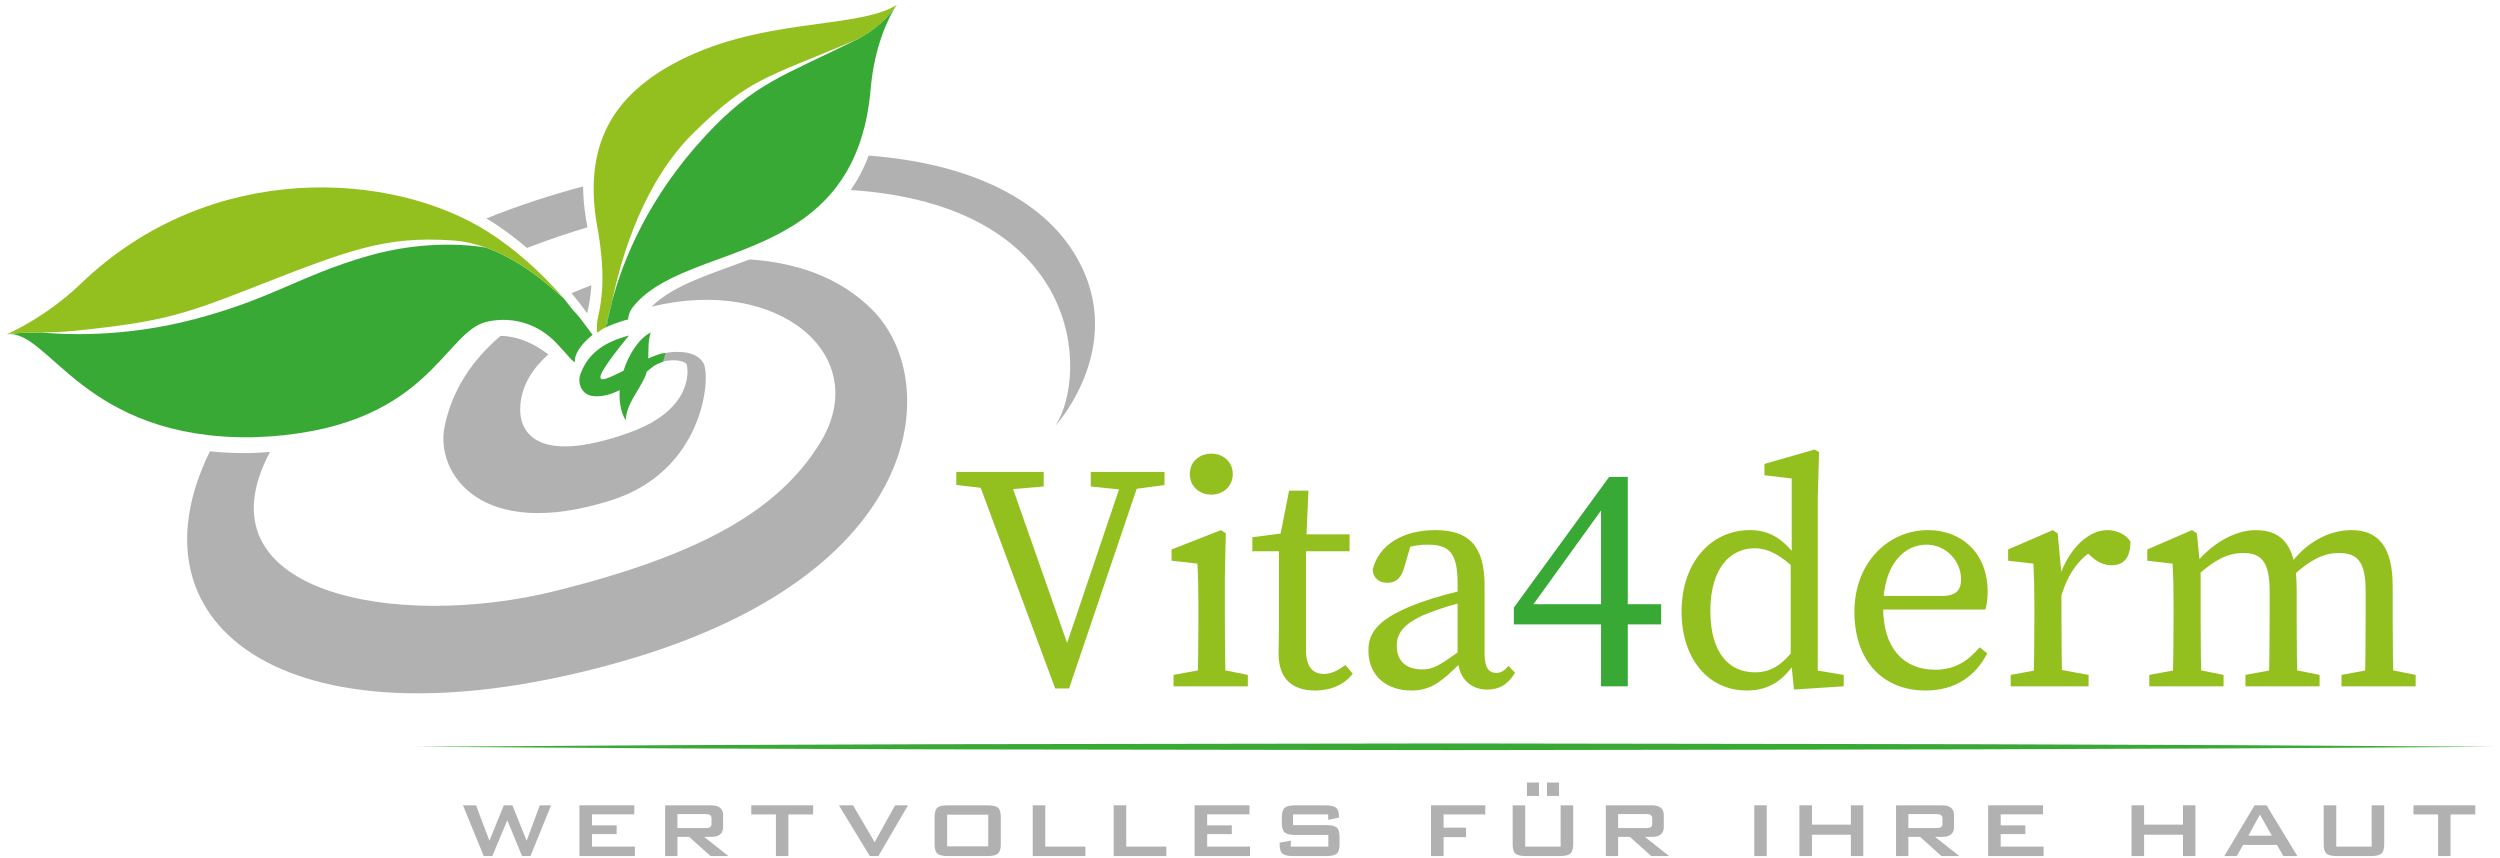
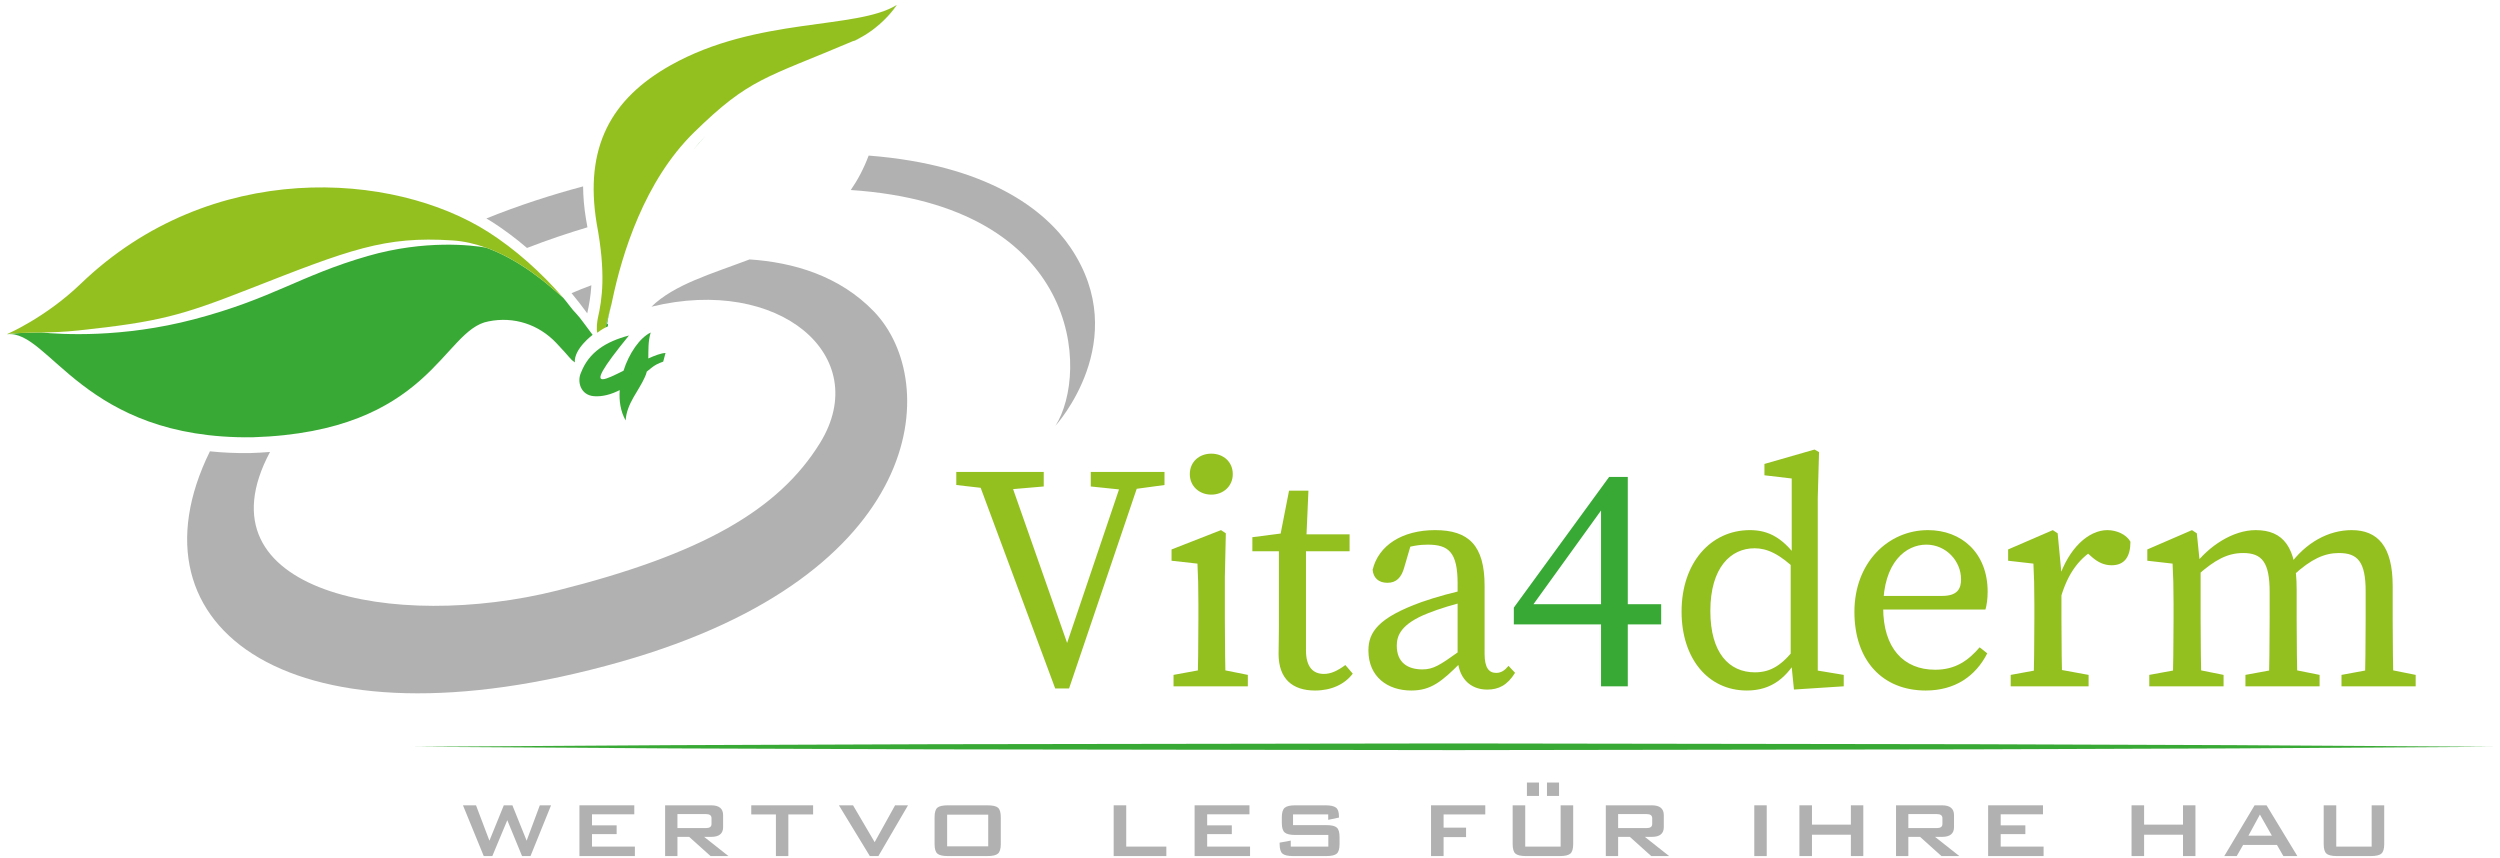
<svg xmlns="http://www.w3.org/2000/svg" xmlns:xlink="http://www.w3.org/1999/xlink" version="1.1" id="Ebene_1" x="0px" y="0px" viewBox="0 0 866 297.374" style="enable-background:new 0 0 866 297.374;" xml:space="preserve">
  <style type="text/css">
	.st0{fill:#B1B1B1;}
	.st1{fill:#39A935;}
	.st2{fill:#93C01F;}
</style>
  <g>
    <defs>
      <path id="SVGID_1_" d="M280.015,85.787c41.313-10.334,83.364-21.616,126.2-33.916    c0.15-0.042,0.3-0.09,0.444-0.132c0.905-0.258,1.792-0.51,2.691-0.773    c1.654-0.473,3.351-0.965,5.011-1.439C359.974,63.59,310.136,76.867,280.015,85.787" />
    </defs>
    <clipPath id="SVGID_00000030458084533765472790000002763194279101584030_">
      <use xlink:href="#SVGID_1_" style="overflow:visible;" />
    </clipPath>
  </g>
  <polygon class="st0" points="167.57,296.542 160.371,278.961 164.89,278.961 169.536,291.219 174.517,278.961   177.491,278.961 182.43,291.219 186.992,278.961 190.882,278.961 183.767,296.542 180.836,296.542   175.728,284.116 170.543,296.542 " />
  <polygon class="st0" points="200.717,296.542 200.717,278.961 219.719,278.961 219.719,282.078 205.069,282.078   205.069,285.902 213.604,285.902 213.604,288.935 205.069,288.935 205.069,293.257 219.923,293.257   219.923,296.542 " />
  <g>
    <path class="st0" d="M230.396,296.541v-17.581h15.945c2.763,0,4.142,1.133,4.142,3.405v4.16   c0,2.242-1.379,3.369-4.142,3.369h-2.428l8.416,6.648h-6.198l-7.403-6.648h-4.064v6.648H230.396z    M244.501,281.993h-9.837v4.861h9.837c1.313,0,1.966-0.468,1.966-1.415v-2.032   C246.467,282.467,245.814,281.993,244.501,281.993" />
    <polygon class="st0" points="273.084,282.118 273.084,296.54 268.775,296.54 268.775,282.118    260.238,282.118 260.238,278.959 281.662,278.959 281.662,282.118  " />
    <polygon class="st0" points="301.31,296.542 290.598,278.961 295.49,278.961 302.983,291.723 310.056,278.961    314.534,278.961 304.277,296.542  " />
    <path class="st0" d="M323.738,283.116c0-1.666,0.318-2.769,0.965-3.327   c0.641-0.552,1.858-0.827,3.645-0.827h13.715c1.786,0,3.003,0.276,3.645,0.827   c0.641,0.557,0.965,1.66,0.965,3.327v9.267c0,1.637-0.33,2.739-0.989,3.309   c-0.653,0.564-1.864,0.851-3.621,0.851h-13.715c-1.786,0-3.003-0.288-3.645-0.851   c-0.647-0.569-0.965-1.672-0.965-3.309V283.116z M328.09,293.175h14.231v-10.976h-14.231V293.175z" />
-     <polygon class="st0" points="357.733,296.542 357.733,278.961 362.085,278.961 362.085,293.257 375.98,293.257    375.98,296.542  " />
    <polygon class="st0" points="385.774,296.542 385.774,278.961 390.126,278.961 390.126,293.257 404.021,293.257    404.021,296.542  " />
    <polygon class="st0" points="413.813,296.542 413.813,278.961 432.815,278.961 432.815,282.078 418.165,282.078    418.165,285.902 426.701,285.902 426.701,288.935 418.165,288.935 418.165,293.257 433.019,293.257    433.019,296.542  " />
    <path class="st0" d="M460.091,282.118h-12.181v3.699h11.509c1.786,0,2.997,0.288,3.639,0.851   c0.647,0.569,0.965,1.673,0.965,3.309v2.41c0,1.637-0.318,2.733-0.965,3.303   c-0.641,0.569-1.852,0.851-3.639,0.851h-11.509c-1.786,0-3.003-0.282-3.663-0.851   c-0.653-0.569-0.983-1.666-0.983-3.303v-0.498l3.854-0.707v2.074h13.014v-4.028h-11.467   c-1.756,0-2.973-0.288-3.639-0.851c-0.671-0.569-1.007-1.672-1.007-3.309v-1.954   c0-1.63,0.336-2.733,1.007-3.303c0.665-0.569,1.882-0.851,3.639-0.851h10.502   c1.702,0,2.901,0.264,3.603,0.791c0.695,0.528,1.043,1.541,1.043,3.033v0.42l-3.722,0.785V282.118z" />
    <polygon class="st0" points="495.707,296.542 495.707,278.961 514.5,278.961 514.5,282.12 500.059,282.12    500.059,286.693 507.846,286.693 507.846,289.972 500.059,289.972 500.059,296.542  " />
    <path class="st0" d="M528.338,278.962v14.297h12.264v-14.297h4.352v13.421c0,1.637-0.33,2.739-0.983,3.309   c-0.659,0.564-1.882,0.851-3.669,0.851h-11.719c-1.78,0-2.997-0.288-3.639-0.851   c-0.641-0.569-0.959-1.672-0.959-3.309v-13.421H528.338z M528.926,271.062h4.184v4.658h-4.184V271.062z    M535.873,271.062h4.184v4.658h-4.184V271.062z" />
    <path class="st0" d="M556.251,296.541v-17.581h15.945c2.763,0,4.142,1.133,4.142,3.405v4.16   c0,2.242-1.379,3.369-4.142,3.369h-2.422l8.41,6.648h-6.198l-7.403-6.648h-4.064v6.648H556.251z    M570.356,281.993h-9.837v4.861h9.837c1.313,0,1.966-0.468,1.966-1.415v-2.032   C572.322,282.467,571.669,281.993,570.356,281.993" />
    <rect x="607.686" y="278.962" class="st0" width="4.31" height="17.582" />
    <polygon class="st0" points="623.314,296.542 623.314,278.961 627.666,278.961 627.666,285.65 641.141,285.65    641.141,278.961 645.451,278.961 645.451,296.542 641.141,296.542 641.141,289.145 627.666,289.145    627.666,296.542  " />
    <path class="st0" d="M656.782,296.541v-17.581h15.945c2.763,0,4.142,1.133,4.142,3.405v4.16   c0,2.242-1.379,3.369-4.142,3.369h-2.428l8.416,6.648h-6.198l-7.403-6.648h-4.064v6.648H656.782z    M670.887,281.993h-9.837v4.861h9.837c1.313,0,1.966-0.468,1.966-1.415v-2.032   C672.853,282.467,672.2,281.993,670.887,281.993" />
    <polygon class="st0" points="688.688,296.542 688.688,278.961 707.69,278.961 707.69,282.078 693.04,282.078    693.04,285.902 701.582,285.902 701.582,288.935 693.04,288.935 693.04,293.257 707.9,293.257    707.9,296.542  " />
    <polygon class="st0" points="738.365,296.542 738.365,278.961 742.717,278.961 742.717,285.65 756.192,285.65    756.192,278.961 760.502,278.961 760.502,296.542 756.192,296.542 756.192,289.145 742.717,289.145    742.717,296.542  " />
    <path class="st0" d="M770.489,296.543l10.502-17.582h4.142l10.67,17.582h-4.849l-2.218-3.866H777.017   l-2.218,3.866H770.489z M778.857,289.475h8.122l-4.148-7.313L778.857,289.475z" />
    <path class="st0" d="M809.278,278.959v14.297h12.264v-14.297h4.352v13.428c0,1.636-0.33,2.733-0.983,3.303   c-0.653,0.569-1.876,0.851-3.663,0.851H809.53c-1.786,0-2.997-0.282-3.639-0.851   c-0.647-0.569-0.965-1.667-0.965-3.303v-13.428H809.278z" />
-     <polygon class="st0" points="848.865,282.118 848.865,296.54 844.555,296.54 844.555,282.118    836.019,282.118 836.019,278.959 857.443,278.959 857.443,282.118  " />
    <line class="st1" x1="143.181" y1="258.683" x2="864" y2="258.683" />
    <polygon class="st1" points="143.181,258.683 233.282,258.119 323.384,257.795 503.587,257.526    683.791,257.795 773.892,258.119 864,258.683 773.892,259.246 683.791,259.57 503.587,259.84    323.384,259.57 233.282,259.246  " />
    <path class="st2" d="M345.777,169.671l-14.518-1.666v-4.526h30.29v5.035l-13.457,1.157H345.777z    M337.661,163.479h11.186l21.993,62.635l-2.386,0.132l21.22-62.767h6.06l-25.41,75.008h-4.801   L337.661,163.479z M388.979,169.671l-11.138-1.157v-5.035h25.542v4.526l-12.217,1.666H388.979z" />
    <path class="st2" d="M414.795,237.735c0.222-4.987,0.33-16.419,0.33-23.294v-5.221   c0-6.102-0.108-9.543-0.33-13.979l-8.974-1.001v-3.908l17.126-6.702l1.678,1.115l-0.336,15.046   v14.65c0,6.876,0.114,18.307,0.336,23.294H414.795z M432.25,233.779v3.956h-25.74v-3.956l12.097-2.218   h2.572L432.25,233.779z M412.151,164.244c0-4.274,3.273-7.097,7.439-7.097   c4.172,0,7.445,2.823,7.445,7.097c0,4.166-3.273,7.097-7.445,7.097   C415.424,171.341,412.151,168.41,412.151,164.244" />
    <path class="st2" d="M458.575,233.447c2.416,0,4.61-0.989,7.457-3.075l2.56,2.979   c-2.781,3.675-7.367,5.845-13.062,5.845c-7.793,0-12.63-4.022-12.63-12.702   c0-2.734,0.114-5.101,0.114-9.429v-26.1h-9.195v-4.879l13.721-1.774l-4.55,3.711l3.537-18.055   h6.714l-0.851,19.452v35.853C452.389,231.007,454.829,233.447,458.575,233.447 M467.495,190.964h-19.787   v-5.874h19.787V190.964z" />
    <path class="st2" d="M492.399,208.562c4.658-1.642,11.701-3.645,17.228-4.658v4.028   c-5.005,1.019-11.521,3.099-14.842,4.442c-9.705,3.782-10.94,7.972-10.94,11.305   c0,5.862,3.83,8.2,8.86,8.2c3.782,0,5.97-1.409,12.768-6.264l2.344-1.756l1.529,2.284   l-3.297,3.327c-6.582,6.6-10.34,9.723-17.18,9.723c-8.128,0-14.848-4.682-14.848-13.883   C474.02,218.998,477.407,213.975,492.399,208.562 M504.915,227.594v-25.44   c0-10.814-3.039-13.487-10.346-13.487c-2.56,0-5.862,0.33-10.011,1.972l4.622-3.489l-2.763,9.435   c-0.959,3.459-2.733,5.299-5.803,5.299c-3.051,0-4.873-1.678-5.137-4.502   c2.026-8.476,10.274-13.751,21.652-13.751c11.587,0,17.138,5.263,17.138,19.29v23.6   c0,4.831,1.517,6.57,4.016,6.57c1.84,0,3.045-0.977,4.268-2.446l2.266,2.416   c-2.667,4.322-5.719,5.815-9.657,5.815C508.973,238.875,504.969,234.464,504.915,227.594" />
    <polygon class="st1" points="524.392,216.281 524.392,210.473 557.409,165.203 563.865,165.203    563.865,237.741 554.598,237.741 554.598,172.468 557.751,172.468 529.919,211.06 529.715,209.304    575.434,209.304 575.434,216.281  " />
    <path class="st2" d="M607.877,232.894c5.635,0,9.513-2.53,14.524-9.016l1.019,2.931   c-4.292,7.787-9.591,12.384-18.313,12.384c-13.481,0-22.611-11.132-22.611-27.334   c0-16.934,10.094-28.228,23.684-28.228c6.504,0,11.899,2.71,17.63,11.432l-1.109,2.841   c-6.312-6.156-10.682-7.985-14.914-7.985c-8.23,0-15.322,6.636-15.322,21.718   C592.466,226.246,599.011,232.894,607.877,232.894 M638.67,233.781v3.956l-17.246,1.121l-1.127-11.233   v-32.759l0.354-1.427v-27.688l-9.447-1.109v-3.932l17.348-4.987l1.565,0.899l-0.444,15.742v65.374   l-2.104-5.796L638.67,233.781z" />
    <path class="st2" d="M688.52,204.951c0,2.542-0.324,4.736-0.767,6.198h-41.086v-4.724H672.755   c5.323,0,6.558-2.524,6.558-5.737c0-6.378-5.221-12.025-12.043-12.025   c-6.959,0-14.944,5.934-14.944,21.814c0,14.057,7.079,21.52,18.013,21.52   c7.043,0,11.461-3.177,15.417-7.769l2.626,2.092c-4.028,7.925-11.18,12.876-21.31,12.876   c-14.944,0-24.703-10.334-24.703-27.256c0-17.066,11.695-28.305,25.488-28.305   C679.469,183.635,688.52,191.523,688.52,204.951" />
    <path class="st2" d="M704.704,214.439v-5.293c0-6.096-0.108-9.471-0.33-13.907l-8.758-1.001v-3.908   l15.478-6.696l1.678,1.109l1.313,13.859v15.837c0,6.876,0.114,18.307,0.336,23.3h-10.047   C704.596,232.746,704.704,221.314,704.704,214.439 M696.504,233.783l12.115-2.218h2.757l12.115,2.218   v3.956h-26.987V233.783z M709.434,199.477h6.438l-2.703,0.905   c3.465-10.502,10.286-16.748,16.838-16.748c3.309,0,6.666,1.612,7.979,4.022   c-0.012,5.245-2.08,8.152-6.522,8.152c-2.596,0-4.73-1.037-6.768-2.805l-3.009-2.65l5.383-0.953   c-6.714,3.513-10.706,9.082-13.194,17.516l-4.442-0.048V199.477z" />
    <path class="st2" d="M752.583,237.737c0.222-4.993,0.336-16.419,0.336-23.3v-5.281   c0-6.102-0.108-9.477-0.336-13.919l-8.758-1.001v-3.908l15.478-6.696l1.678,1.115l1.313,12.84v16.85   c0,6.882,0.114,18.307,0.336,23.3H752.583z M770.243,233.781v3.956h-25.734v-3.956l12.097-2.218   h2.578L770.243,233.781z M795.563,204.072v10.364c0,7.103,0.114,18.307,0.336,23.3H785.87   c0.222-4.993,0.336-16.197,0.336-23.3v-9.399c0-10.172-2.602-13.469-9.159-13.469   c-5.395,0-9.765,2.314-15.813,7.679h-2.434v-5.113h5.731l-4.688,2.062   c5.299-7.163,13.721-12.564,21.526-12.564C790.966,183.632,795.563,189.536,795.563,204.072    M792.464,231.563l11.042,2.218v3.956h-25.692v-3.956l12.067-2.218H792.464z M828.826,202.952v11.485   c0,7.103,0.108,18.307,0.33,23.3h-10.023c0.222-4.993,0.33-16.197,0.33-23.3v-9.609   c0-10.311-2.817-13.26-9.255-13.26c-4.975,0-9.627,2.056-15.729,7.679h-2.733v-4.082h6.096   l-5.071,1.031c5.886-8.398,13.985-12.564,21.844-12.564   C823.623,183.632,828.826,189.224,828.826,202.952 M825.727,231.563l11.06,2.218v3.956h-25.692v-3.956   l12.037-2.218H825.727z" />
    <path class="st0" d="M182.556,85.892c7.007-2.715,14.021-5.089,20.938-7.157   c-0.162-0.947-0.33-1.906-0.515-2.907c-0.653-3.974-0.959-7.703-0.995-11.264   c-11.078,2.961-22.353,6.606-33.503,11.108c0.653,0.39,1.313,0.779,1.948,1.181   C174.589,79.514,178.648,82.553,182.556,85.892" />
    <path class="st0" d="M203.421,108.535c0.599-2.691,1.181-5.79,1.433-9.723   c-2.284,0.845-4.58,1.75-6.87,2.739C199.885,103.824,201.677,106.167,203.421,108.535" />
    <path class="st0" d="M259.652,89.862c-13.14,5-26.034,8.62-33.988,16.377   c44.233-10.838,76.98,17.084,58.391,47.206c-14.339,23.252-41.026,38.556-91.007,51.108   c-56.389,14.159-125.451,0.641-99.513-47.997c-2.242,0.174-4.538,0.318-6.954,0.39   c-4.957,0.066-9.549-0.162-13.865-0.606c-30.266,61.436,28.497,105.231,142.349,72.88   c106.233-30.188,111.208-96.893,87.644-121.338C290.781,95.509,274.788,90.875,259.652,89.862" />
    <path class="st0" d="M370.858,85.801c-8.902-13.194-28.893-28.707-69.955-31.908   c-1.696,4.526-3.794,8.464-6.198,11.929c79.959,5.311,82.591,63.247,70.926,81.637   C365.631,147.46,392.576,117.967,370.858,85.801" />
-     <path class="st0" d="M230.249,122.281l-0.522,2.997c1.613-0.551,4.358-0.623,5.677-0.282   c2.757,0.696,2.56,0.947,2.763,3.806c-0.174,5.953-3.537,15.25-20.783,21.28   c-31.86,11.132-37.98-0.515-37.117-9.981c0.641-7.007,4.472-12.714,9.675-17.33   c-4.897-3.764-10.46-6.306-16.544-6.426c-9.471,8.051-16.814,18.403-19.44,31.693   c-3.039,15.369,12.001,39.779,57.804,25.242c31.806-10.089,34.498-41.979,32.016-47.296   c-0.893-1.612-2.823-3.753-7.667-4.04c-3.147-0.186-3.926,0.138-5.875,0.336" />
    <path class="st2" d="M207.088,110.25c-0.204,0.899-0.593,3.932-0.168,5.023c0,0,1.505-1.289,3.609-2.206   c-0.252,0.114-0.492,0.222-0.689,0.324c0.33-2.482,0.414-1.75,1.295-5.521   c0.27-1.145,0.581-2.362,0.917-3.609c3.417-16.407,11.198-41.625,28.383-58.427   c19.308-18.87,24.439-18.582,55.31-31.704l0.018,0.072c0.432-0.216,0.839-0.408,1.283-0.63   c0.474-0.24,0.935-0.491,1.385-0.743c0.06-0.03,0.12-0.066,0.18-0.096   c7.205-4.088,11.174-9.777,11.881-10.85c-0.114,0.168-0.258,0.401-0.42,0.659   c0.072-0.096,0.168-0.222,0.222-0.3c0.222-0.354,0.36-0.54,0.36-0.54   c-13.865,8.668-48.363,4.07-78.329,20.89c-20.651,11.593-29.966,28.39-25.644,54.777   C209.971,94.821,208.557,103.729,207.088,110.25" />
-     <path class="st1" d="M298.611,12.731c-0.06,0.036-0.12,0.066-0.18,0.102   c-0.45,0.252-0.875,0.516-1.349,0.755c-0.456,0.222-0.869,0.42-1.307,0.642l-0.012-0.03   c-24.649,12.234-34.504,14.608-51.39,32.819c-19.62,21.166-28.389,42.554-32.322,57.24   c-0.054,0.234-0.108,0.491-0.156,0.725c0.03-0.126,0.072-0.264,0.108-0.39   c0.222-0.851,0.462-1.72,0.725-2.619c-0.264,0.899-0.504,1.768-0.725,2.619   c-0.605,2.272-1.091,4.382-1.487,6.3c-0.51,2.505,0.294,0.36,0.054,2.152   c-0.012,0.006-0.024,0.012-0.036,0.018c2.452-1.079,6.941-2.53,7.043-2.338   c0.072-2.224,1.385-3.998,1.385-3.998c18.115-23.816,77.256-13.307,82.639-75.925   c1.325-15.424,6.534-25.11,8.47-28.263C308.741,4.405,304.917,9.152,298.611,12.731 M240.088,51.922   c1.385-1.63,2.811-3.255,4.322-4.885L240.088,51.922z M292.509,15.836   c-0.006,0.006-0.012,0.006-0.018,0.012c-7.361,3.585-13.361,6.324-18.655,8.992   c5.305-2.673,11.287-5.401,18.655-8.992C292.497,15.842,292.503,15.842,292.509,15.836   c1.055-0.516,2.134-1.043,3.249-1.6C294.643,14.793,293.564,15.32,292.509,15.836" />
    <path class="st1" d="M292.491,15.845c-7.367,3.591-13.35,6.324-18.655,8.998   C279.129,22.175,285.13,19.436,292.491,15.845" />
    <path class="st1" d="M297.08,13.586c0.474-0.24,0.899-0.503,1.355-0.755   c-0.456,0.252-0.917,0.498-1.391,0.737c-0.444,0.222-0.845,0.42-1.283,0.636l0.012,0.03   C296.217,14.012,296.624,13.814,297.08,13.586" />
    <path class="st1" d="M298.612,12.73c6.306-3.579,10.13-8.326,11.461-10.19   c0.162-0.258,0.306-0.486,0.414-0.66C309.78,2.954,305.817,8.643,298.612,12.73" />
    <path class="st1" d="M210.52,110.899c0.396-1.918,0.881-4.028,1.481-6.3   c-0.03,0.126-0.072,0.258-0.102,0.383c0.048-0.233,0.102-0.486,0.15-0.725   c-0.33,1.247-0.647,2.464-0.911,3.615c-0.881,3.77-0.965,3.039-1.301,5.521   c0.204-0.102,0.444-0.216,0.695-0.323c0.012-0.006,0.024-0.012,0.042-0.024   C210.814,111.253,210.01,113.405,210.52,110.899" />
    <path class="st1" d="M244.409,47.038c-1.511,1.625-2.937,3.261-4.316,4.885L244.409,47.038z" />
    <path class="st1" d="M169.208,111.33c8.896-1.816,17.45,1.127,23.45,7.433   c5.119,5.377,4.664,5.509,6.456,6.78c-0.336-4.742,6.174-9.543,6.174-9.543   c-2.152-2.805-4.412-6.084-5.581-7.253c-1.708-1.702-3.027-3.771-4.616-5.599   c-0.066-0.054-0.15-0.126-0.216-0.186c-0.258-0.222-0.54-0.461-0.833-0.719   c-0.276-0.24-0.581-0.509-0.887-0.773c-0.222-0.192-0.45-0.39-0.689-0.6   c-0.228-0.198-0.474-0.408-0.719-0.611c-0.414-0.36-0.851-0.725-1.307-1.103   c-0.216-0.186-0.432-0.366-0.653-0.552c-0.312-0.252-0.641-0.521-0.971-0.785   c-0.192-0.156-0.396-0.318-0.599-0.48c-0.366-0.288-0.731-0.581-1.121-0.881   c-0.084-0.066-0.174-0.132-0.264-0.198c-0.827-0.636-1.696-1.283-2.602-1.924   c-0.162-0.12-0.324-0.234-0.486-0.348c-0.45-0.324-0.917-0.642-1.391-0.953   c-0.186-0.132-0.384-0.258-0.575-0.384c-1.535-1.019-3.159-2.014-4.873-2.961   c-0.234-0.132-0.468-0.264-0.707-0.39c-0.51-0.276-1.031-0.546-1.559-0.809   c-0.276-0.138-0.551-0.276-0.827-0.408c-1.091-0.527-2.2-1.025-3.339-1.492   c-0.15-0.054-0.294-0.126-0.444-0.18c-0.42-0.168-0.779-0.3-1.049-0.402   c-0.078-0.024-0.15-0.054-0.228-0.078c-0.132-0.048-0.27-0.09-0.402-0.138   c-0.036-0.012-0.066-0.024-0.024-0.012c-4.622-0.839-21.028-2.835-40.942,2.907   c-23.528,6.786-32.969,14.758-60.148,21.91c-24.955,6.57-46.049,5.227-52.894,4.58   c-0.731,0.012-1.451,0.024-2.146,0.03c-0.258,0.006-0.522,0.012-0.773,0.012   c-0.162,0.006-0.324,0.006-0.48,0.012c-0.444,0.006-0.875,0.018-1.313,0.03   c-0.456,0.012-0.911,0.024-1.367,0.036c-0.725,0.03-1.451,0.066-2.182,0.12   c-0.204,0.006-0.402,0.018-0.605,0.03c-0.923,0.066-1.852,0.156-2.817,0.27   c-0.024,0.006-0.042,0.006-0.066,0.006c-0.066,0.03-0.126,0.054-0.126,0.054   c14.692-1.636,26.291,36.464,85.018,35.697C149.282,149.556,153.293,114.177,169.208,111.33" />
    <path class="st2" d="M11.421,115.222c0.258-0.006,0.51-0.006,0.773-0.012   c0.701-0.012,1.397-0.018,2.122-0.03c0.012,0,0.018,0,0.024,0c3.615-0.054,7.661-0.168,12.87-0.719   c27.766-2.961,35.499-5.095,59.027-14.321c34.929-13.685,46.888-18.403,70.47-16.862   c4.076,0.264,7.973,1.199,11.647,2.512c0,0,0,0,0.006,0c0.132,0.054,0.264,0.096,0.396,0.144   c0.426,0.156,0.851,0.306,1.277,0.474c0.006,0,0.006,0.006,0.012,0.006c0.144,0.06,0.282,0.12,0.426,0.18   c1.139,0.467,2.254,0.965,3.339,1.492c0.276,0.132,0.557,0.264,0.833,0.408   c0.527,0.264,1.043,0.528,1.558,0.803c0.234,0.132,0.474,0.264,0.707,0.396   c1.708,0.947,3.339,1.942,4.873,2.955c0.192,0.132,0.384,0.258,0.575,0.384   c0.474,0.318,0.935,0.636,1.385,0.953c0.168,0.12,0.324,0.234,0.486,0.348   c0.911,0.648,1.78,1.295,2.608,1.93c0.084,0.066,0.174,0.132,0.264,0.198   c0.384,0.3,0.755,0.587,1.121,0.881c0.204,0.162,0.402,0.318,0.599,0.48   c0.33,0.264,0.653,0.528,0.965,0.785c0.228,0.186,0.438,0.365,0.653,0.546   c0.462,0.384,0.893,0.749,1.313,1.109c0.246,0.204,0.486,0.414,0.713,0.611   c0.246,0.21,0.468,0.402,0.695,0.6c0.312,0.27,0.605,0.527,0.881,0.773   c0.306,0.258,0.575,0.492,0.833,0.719c0.072,0.06,0.15,0.126,0.216,0.186   c0.006,0.006,0.012,0.012,0.018,0.018c-7.697-8.866-16.544-16.76-25.89-22.743   c-33.017-21.106-96.156-25.476-141.216,17.846c-12.289,11.821-25.56,17.468-25.56,17.468   c2.955-0.366,5.653-0.462,8.5-0.51h0.024C11.109,115.228,11.271,115.222,11.421,115.222" />
    <path class="st2" d="M184.229,94.333c-0.162-0.114-0.318-0.233-0.486-0.348   C183.911,94.099,184.067,94.219,184.229,94.333" />
    <path class="st2" d="M187.096,96.459c-0.084-0.066-0.174-0.132-0.264-0.198   C186.922,96.327,187.012,96.393,187.096,96.459" />
-     <path class="st2" d="M170.031,86.409c0.15,0.06,0.294,0.126,0.444,0.186   c-0.144-0.06-0.282-0.126-0.432-0.18C170.043,86.415,170.037,86.409,170.031,86.409" />
    <path class="st2" d="M182.355,93.032c-0.192-0.126-0.384-0.258-0.575-0.383   C181.971,92.774,182.169,92.906,182.355,93.032" />
    <path class="st2" d="M168.352,85.79c0.132,0.048,0.27,0.09,0.402,0.138   c-0.132-0.042-0.264-0.09-0.396-0.138C168.358,85.79,168.358,85.79,168.352,85.79" />
    <path class="st2" d="M12.193,115.211c0.701-0.012,1.421-0.018,2.146-0.03c-0.006,0-0.012,0-0.024-0.006   C13.59,115.187,12.894,115.199,12.193,115.211" />
    <path class="st2" d="M174.641,88.489c-0.276-0.138-0.557-0.27-0.833-0.408   C174.084,88.22,174.365,88.352,174.641,88.489" />
    <path class="st2" d="M176.906,89.689c-0.234-0.132-0.468-0.263-0.707-0.389   C176.439,89.426,176.672,89.558,176.906,89.689" />
    <path class="st2" d="M10.965,115.229h-0.024c0.162,0,0.318-0.006,0.48-0.006   C11.271,115.223,11.115,115.229,10.965,115.229" />
    <path class="st2" d="M192.464,100.871c-0.228-0.198-0.474-0.408-0.713-0.611   C191.991,100.463,192.236,100.673,192.464,100.871" />
    <path class="st2" d="M194.042,102.241c-0.282-0.245-0.575-0.497-0.887-0.773   C193.46,101.738,193.766,102.001,194.042,102.241" />
    <path class="st2" d="M194.874,102.963c0.066,0.06,0.15,0.132,0.216,0.186c0,0,0,0-0.006,0   C195.024,103.089,194.94,103.023,194.874,102.963" />
    <path class="st2" d="M190.44,99.152c-0.216-0.18-0.432-0.36-0.659-0.545   C190.009,98.792,190.225,98.972,190.44,99.152" />
    <path class="st2" d="M188.818,97.821c-0.198-0.162-0.396-0.318-0.599-0.479   C188.423,97.503,188.62,97.665,188.818,97.821" />
    <path class="st1" d="M201.263,129.077c-1.451,3.105-0.156,7.835,4.544,8.171   c3.021,0.21,6-0.678,8.848-2.104v0.006c0.006,0,0.006,0,0.012-0.006   c-0.264,3.741,0.3,7.427,2.062,10.502c0.318-5.833,4.586-10.304,6.66-15.04   c0.288-0.617,0.498-1.247,0.665-1.882c0.534-0.426,1.055-0.857,1.559-1.265   c1.157-0.941,2.332-1.571,4.112-2.182c0.006,0,0.006,0,0.012-0.006l0.797-2.997   c-1.469,0.048-3.591,0.827-5.952,1.894v-0.006c0,0-0.006,0-0.006,0.006   c0.066-2.925-0.114-5.952,0.833-8.992c-3.77,1.822-7.487,7.139-9.429,13.248   c-3.087,1.534-5.779,2.877-7.103,2.937c-2.224,0.12-0.689-3.285,8.992-15.148   C209.841,118.348,204.003,121.998,201.263,129.077" />
  </g>
</svg>